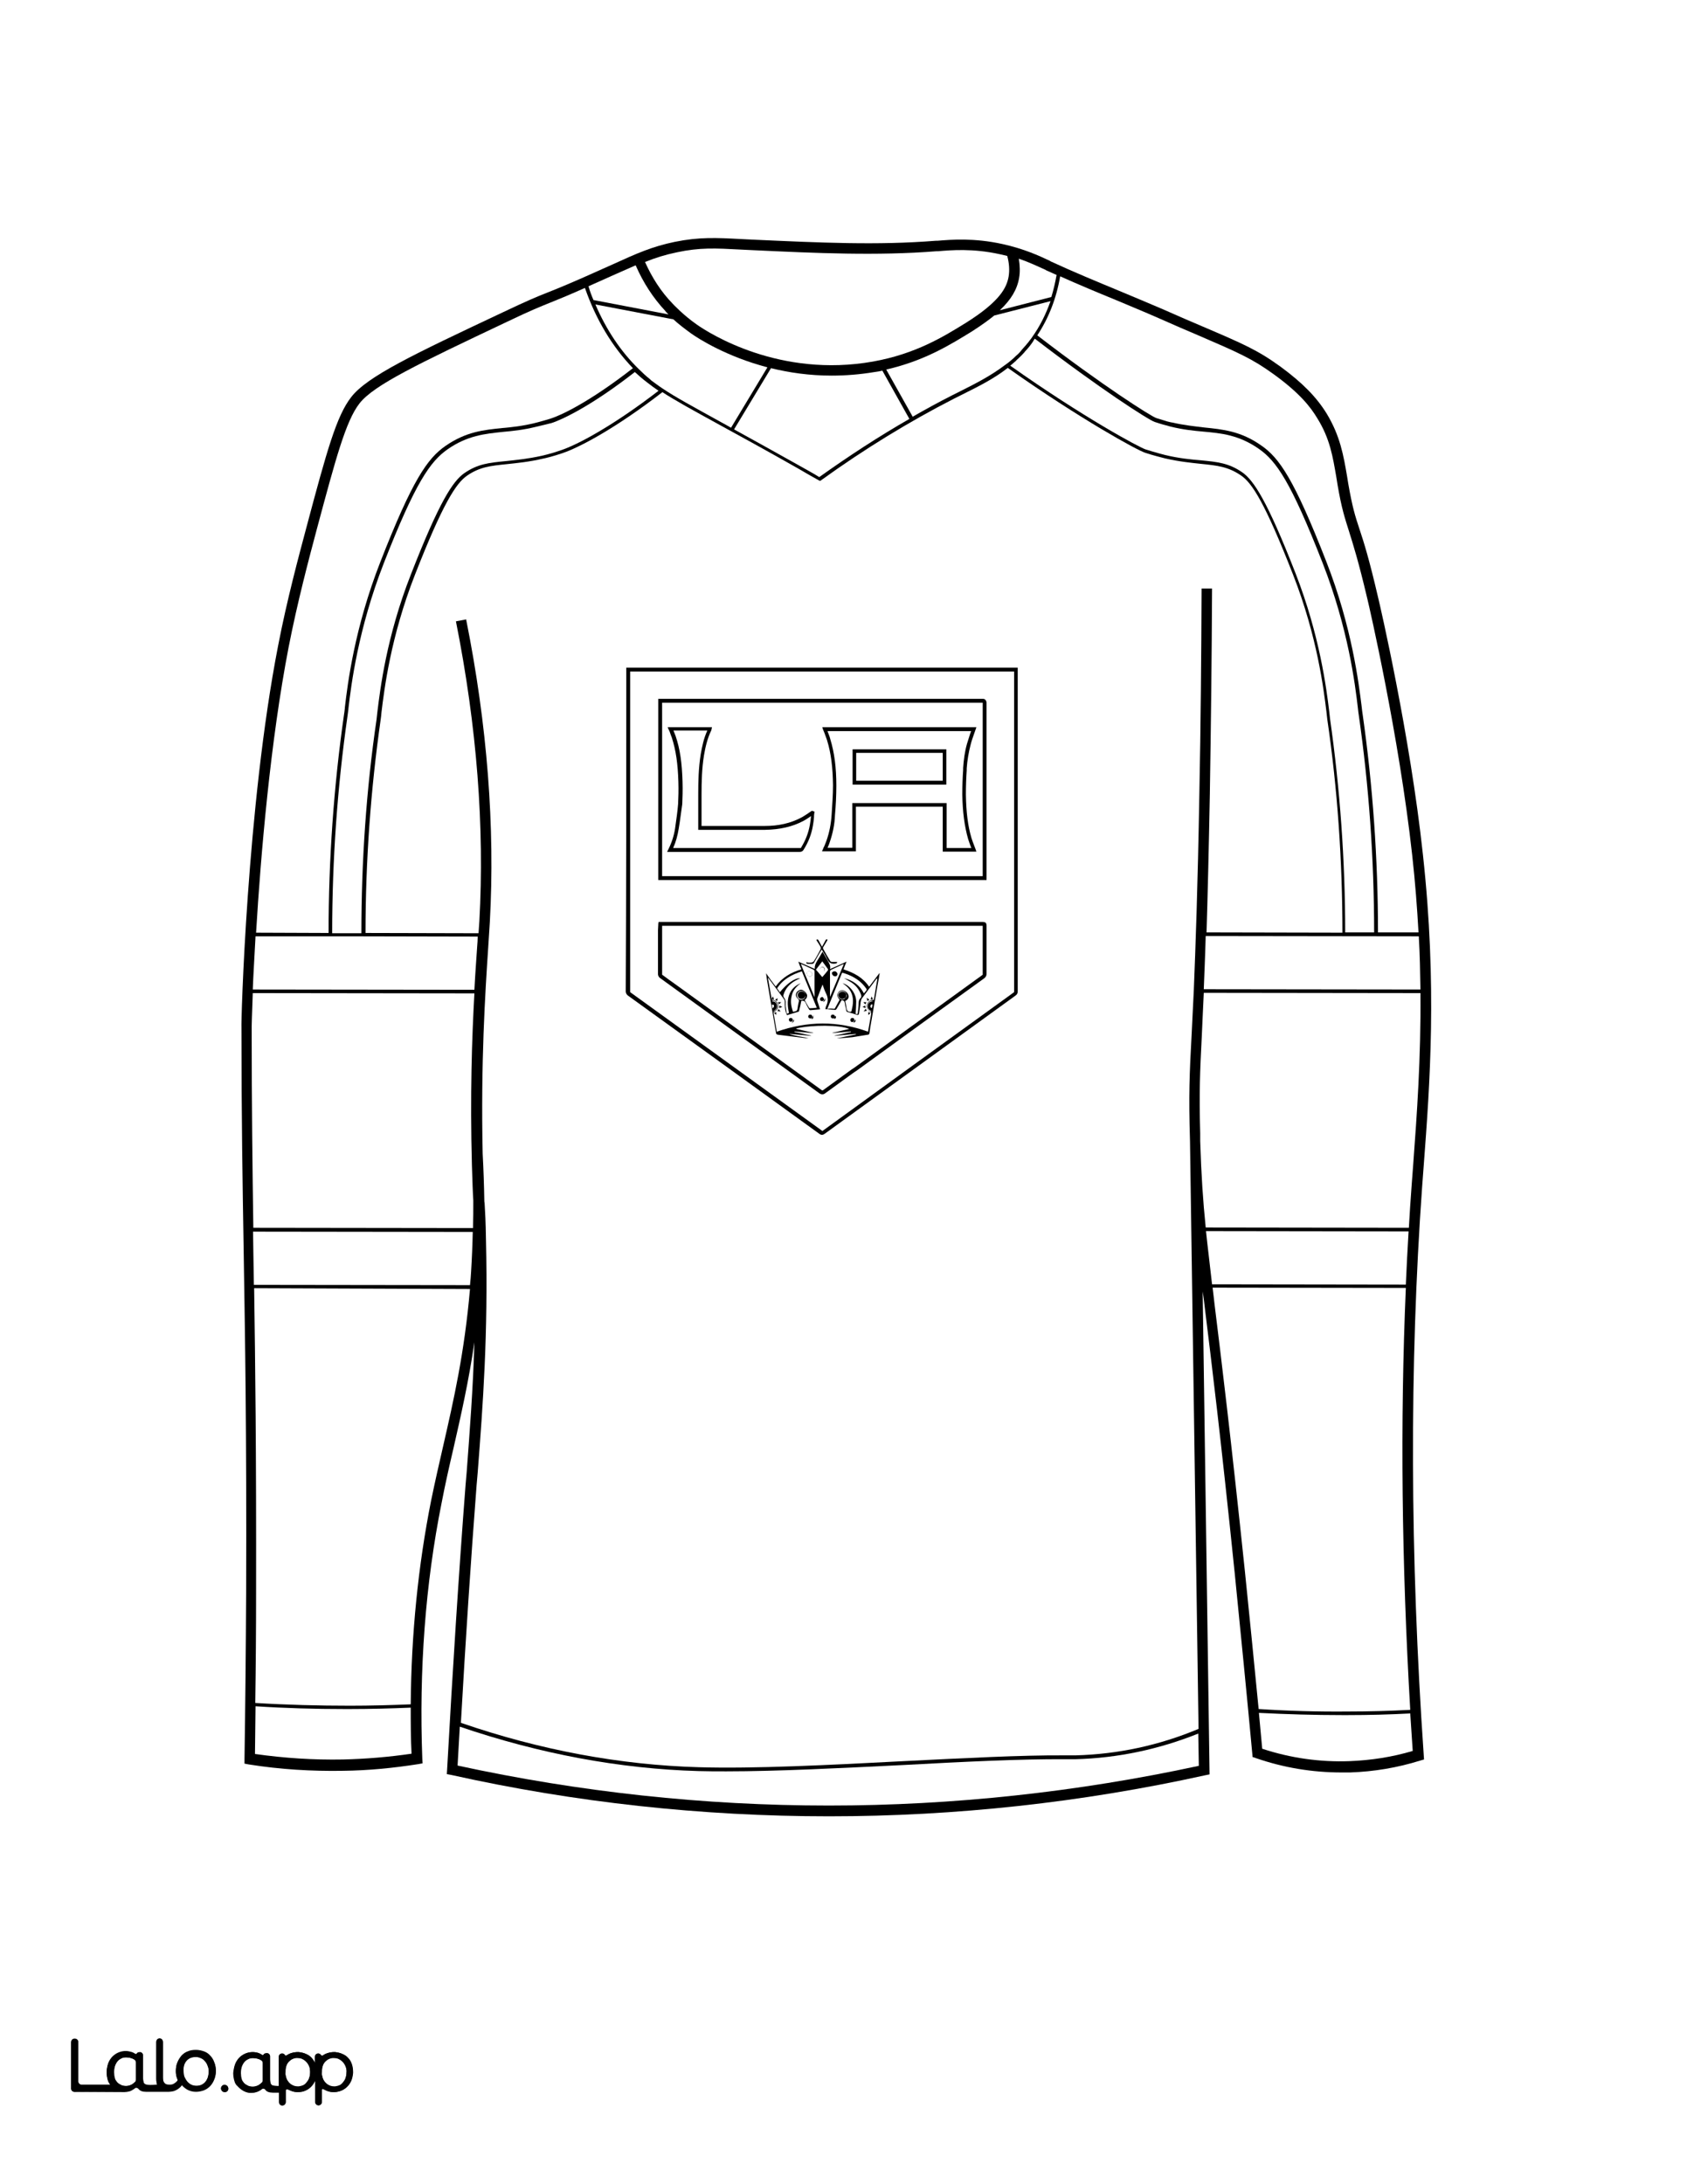
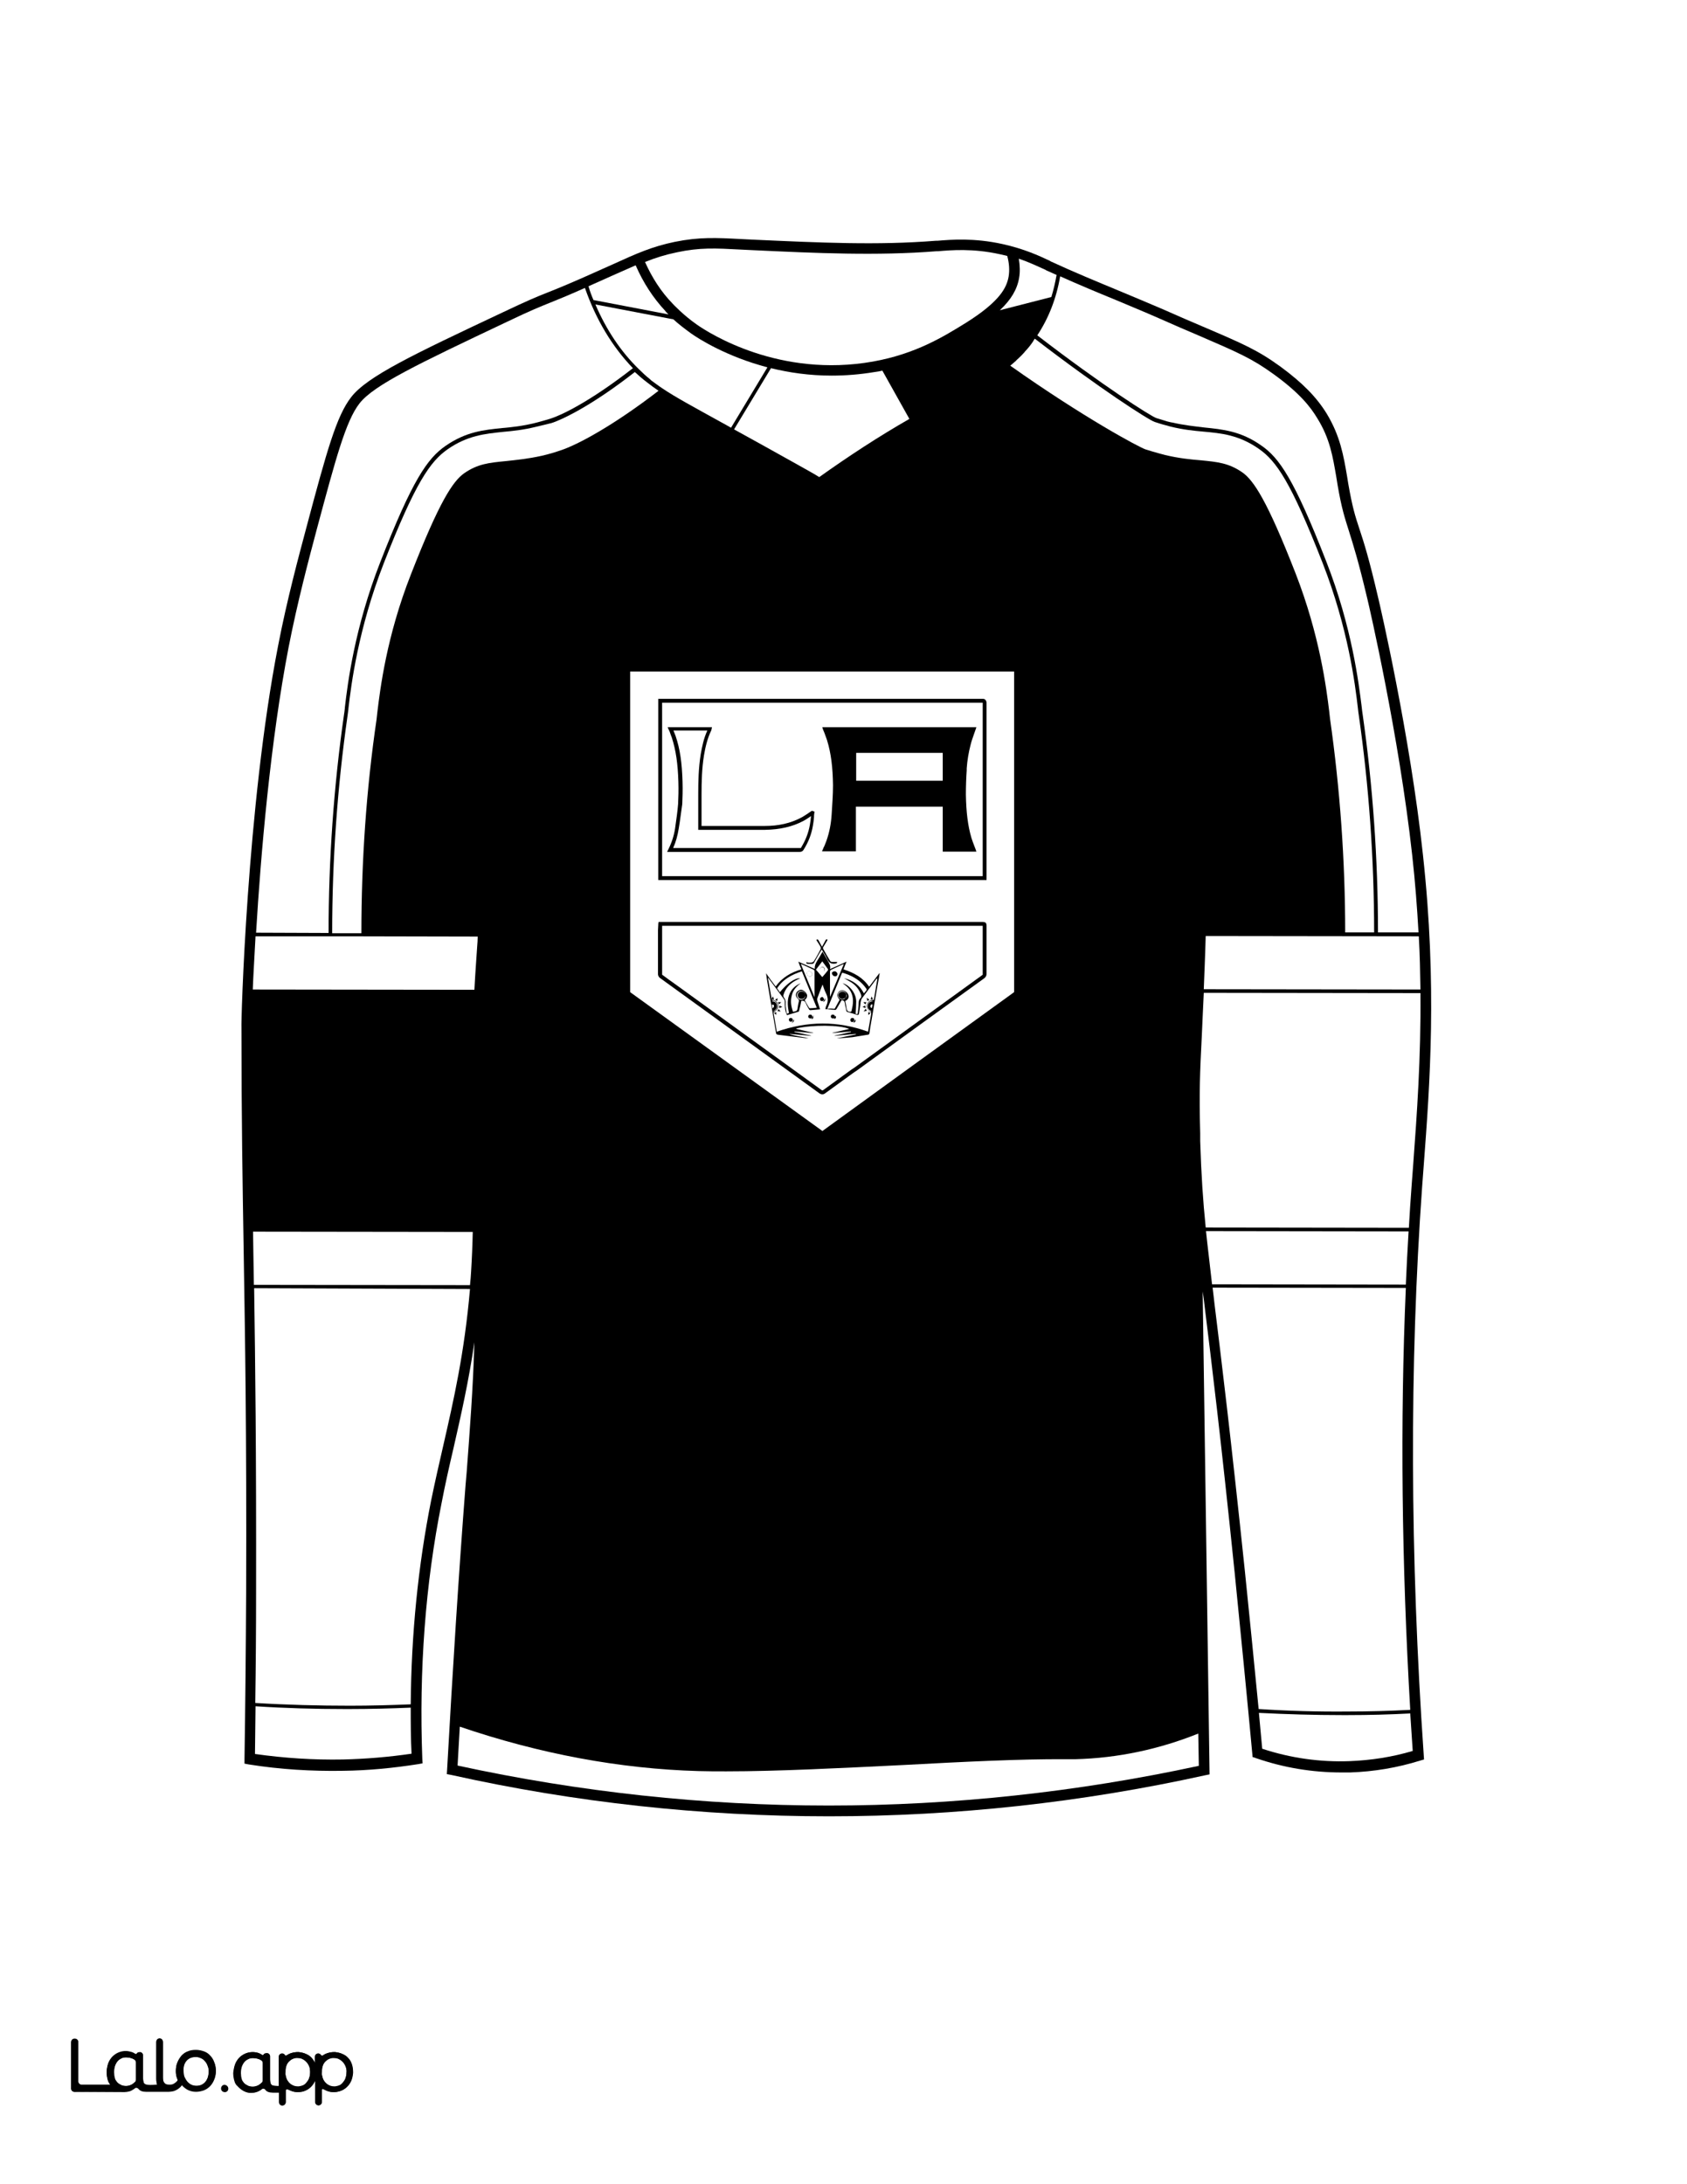
<svg xmlns="http://www.w3.org/2000/svg" version="1.1" id="Layer_1" data-name="Layer 1" x="0px" y="0px" viewBox="0 0 612 792" style="enable-background:new 0 0 612 792;" xml:space="preserve">
  <rect x="0" y="0" width="612" height="792" fill="#808080" stroke="none" />
  <style type="text/css">
	.st0{fill:#FFFFFF;}
	.st1{fill:#010101;}
	.st2{fill:none;}
</style>
  <g id="Black">
    <rect x="25.8" y="30.4" width="566.9" height="744.1" />
  </g>
  <g id="Color">
    <path class="st0" d="M170.9,461.1c0.3-4.8,0.5-9.6,0.6-14.4l-79.7-0.1c0,2.3,0.1,4.6,0.1,6.9c0.1,4.1,0.1,8.2,0.2,12.4l78.4,0.1   C170.7,464.3,170.8,462.7,170.9,461.1z" />
    <path class="st0" d="M194.3,154.8c-4.5,1.1-8.4,1.5-11.8,1.8c-6.6,0.7-12.9,1.3-20.1,6.3c-6.3,4.4-11.7,12-23.2,41.4   c-9.3,23.9-11.8,44-12.8,52.6v0.2c-0.1,0.9-0.2,1.7-0.3,2.3c-3.7,25.8-5.6,52.3-5.6,79h5.2h5.4c0-26.2,1.8-52.3,5.5-77.5   c0.1-0.7,0.2-1.6,0.3-2.7c1-8.2,3.3-27.4,12.2-50c10.3-26.4,15.2-33.7,19.3-36.6c4.9-3.4,9-3.8,15.1-4.4c3.7-0.4,7.9-0.8,12.9-1.9   c0,0,3.3-0.7,7-2c6.1-2,19-8.9,35.5-21.6c-1.5-1-2.8-2-4.1-3c-1.6-1.2-3.1-2.5-4.5-3.8c-13.8,10.8-24.6,16.6-30.2,18.5   C197.2,154.1,194.3,154.8,194.3,154.8z" />
    <rect x="310.6" y="273" class="st0" width="31.4" height="10.1" />
    <path class="st0" d="M301.7,136.2c-8.1,0-15.5-1.1-22-2.7l-13.4,22.2c6.4,3.5,14.1,7.8,23.6,13.1c3,1.7,5.6,3.1,7.3,4.2   c10.8-7.7,21.7-14.8,32.7-21.1l-9.8-17.5c-0.9,0.2-1.8,0.4-2.8,0.5C311.9,135.8,306.7,136.2,301.7,136.2z" />
    <path class="st0" d="M514.7,339.5l-77.3-0.1c-0.2,7.5-0.5,13.8-0.7,19.3l78.6,0.1C515.2,352.6,515.1,346.2,514.7,339.5z" />
    <path class="st0" d="M356.5,317.7v-7.8c0-18.3,0-36.7,0-55v-0.1h-0.1c-36.3,0-72.6,0-108.9,0h-7.3v62.9H356.5z M300,268.3   c-0.3-0.8-0.6-1.6-0.9-2.5c-0.2-0.4-0.3-0.8-0.5-1.2l-0.3-0.9h55.9l-0.3,0.9c-0.2,0.6-0.4,1.1-0.6,1.7c-0.4,1.2-0.9,2.5-1.2,3.8   c-0.7,2.7-1.2,5.6-1.4,8.5v0.7c-0.2,2.9-0.3,5.9-0.3,8.8c0.1,6.3,0.7,11.3,2,15.7c0.3,0.9,0.6,1.8,1,2.8c0.2,0.4,0.3,0.9,0.5,1.3   l0.3,0.9H342v-16.3h-31.5v16.2h-12.3l0.4-0.9c0.1-0.3,0.2-0.6,0.4-0.9c0.3-0.6,0.5-1.3,0.8-2c1.1-3.1,1.7-6.3,1.9-9.6   c0.2-3.4,0.5-7,0.5-10.6C302.1,278.3,301.5,273.1,300,268.3z M246.1,283.5c-0.2-6.6-0.9-11.5-2.4-16.1c-0.2-0.6-0.5-1.2-0.7-1.9   c-0.1-0.3-0.2-0.6-0.4-0.9l-0.4-0.9h16.1l-0.2,0.8c0,0.1,0,0.3-0.1,0.4c-1.4,2.9-2.1,6-2.6,8.9c-0.8,4.9-0.9,9.8-0.9,14.3   c0,2.6,0,5.2,0,7.8v3.6c2.2,0,4.5,0,6.8,0c5.3,0,10.8,0,16.1,0c5.1,0,9.4-1,13.2-3c0.8-0.4,1.5-0.9,2.3-1.4c0.3-0.2,0.7-0.5,1-0.7   c0.1,0,0.1-0.1,0.2-0.1l0.4-0.3l1,0.3l-0.1,0.6c-0.1,0.5-0.1,0.9-0.1,1.4c-0.1,1-0.2,2.1-0.4,3.1c-0.5,3-1.6,5.9-3.3,8.6   c-0.2,0.4-0.6,0.9-1.5,0.9l0,0c-13.2,0-26.5,0-39.7,0H242l0.5-1c1.2-2.4,2-4.9,2.4-7.5c0.5-3.5,0.9-6.3,1.1-8.9   C246.1,289.2,246.2,286.7,246.1,283.5z" />
-     <path class="st0" d="M301,305.4c-0.2,0.7-0.5,1.4-0.8,2l0,0h9v-16.2h34.2v16.3h9c-0.1-0.1-0.1-0.3-0.2-0.4c-0.3-0.9-0.7-1.9-1-2.9   c-1.3-4.6-2-9.7-2.1-16.1c0-3,0.1-6,0.3-8.9v-0.7c0.2-3,0.6-6,1.4-8.8c0.4-1.3,0.8-2.6,1.2-3.8c0.1-0.3,0.2-0.5,0.3-0.8h-52.1   c0,0.1,0.1,0.2,0.1,0.3c0.3,0.8,0.7,1.7,0.9,2.6c1.5,4.9,2.2,10.3,2.2,16.9c0,3.6-0.2,7.3-0.5,10.7   C302.8,298.9,302.1,302.2,301,305.4z M309.3,271.7h34v12.8h-34V271.7z" />
    <path class="st0" d="M246.2,300.6c-0.4,2.4-1,4.7-2,6.9h6.3c2.2,0,4.4,0,6.6,0c11.1,0,22.1,0,33.2,0c0.2,0,0.3,0,0.4-0.3   c1.6-2.6,2.6-5.3,3.1-8.1c0.2-1,0.3-2,0.4-3c0-0.1,0-0.1,0-0.2c-0.1,0.1-0.3,0.2-0.4,0.3c-0.8,0.5-1.6,1.1-2.4,1.5   c-4,2.1-8.5,3.1-13.8,3.2c-5.4,0-10.9,0-16.2,0c-2.3,0-4.5,0-6.8,0h-1.3v-5c0-2.6,0-5.2,0-7.8c0-4.6,0.1-9.6,0.9-14.6   c0.5-2.8,1.1-5.8,2.4-8.6h-12.3c0.3,0.6,0.5,1.3,0.8,2c1.6,4.7,2.3,9.7,2.5,16.5c0.1,3.3,0,5.8-0.1,8.2   C247.1,294.2,246.8,297.1,246.2,300.6z" />
    <path class="st0" d="M92.2,467.1c0.4,27.8,0.8,59.1,0.7,110.6c0,13.2-0.1,26.6-0.3,39.8c11.4,0.7,22.9,1,34.4,1   c7.3,0,14.7-0.2,22-0.5c0.2-25.5,2.7-50.3,7.4-73.9c1.4-6.8,2.9-13.4,4.4-19.9c3.8-16.6,7.7-33.7,9.7-56.8L92.2,467.1z" />
    <path class="st0" d="M373.7,125.3c-0.1,0.2-0.3,0.3-0.4,0.5c-0.5,0.6-1,1.2-1.5,1.7c-0.1,0.1-0.2,0.3-0.3,0.4   c-0.1,0.1-0.2,0.2-0.3,0.3c-0.6,0.7-1.3,1.3-1.9,1.9c-0.2,0.2-0.5,0.4-0.7,0.7c-0.5,0.4-1,0.9-1.5,1.3c-0.2,0.2-0.4,0.3-0.6,0.5   c26.3,18.6,46.9,29.7,49.2,30.4c3.5,1.1,7,2,7,2c5.1,1.2,9.2,1.6,12.9,1.9c6.1,0.6,10.2,1,15.1,4.4c4.1,2.9,9,10.2,19.3,36.6   c8.8,22.6,11.2,41.8,12.2,50c0.1,1.1,0.2,2,0.3,2.7c3.6,25.3,5.5,51.3,5.5,77.5h10.5c0-26.7-1.9-53.3-5.6-79   c-0.1-0.6-0.2-1.4-0.3-2.4c-1-8.6-3.5-28.8-12.8-52.6c-11.5-29.4-16.8-37-23.2-41.4c-7.2-5-13.5-5.6-20.1-6.2   c-3.4-0.3-7.3-0.7-11.8-1.8c0,0-0.7-0.2-1.8-0.5c0,0-2-0.5-4-1.2c-2.2-0.7-20.1-12.2-43.5-30.2c-0.1,0.1-0.1,0.2-0.2,0.3   c-0.1,0.1-0.1,0.2-0.2,0.3C374.7,124,374.2,124.6,373.7,125.3z" />
-     <path class="st0" d="M171.6,445.3c0.1-3.3,0.1-6.7,0.1-10c-0.2-3.1-0.3-6.5-0.5-12.7c-0.7-25.5,0-46.3,0.9-62.4l-80.4-0.1   c-0.3,7.5-0.4,12-0.4,12.2c0,29.9,0.3,51.4,0.6,72.9L171.6,445.3z" />
    <path class="st0" d="M42.5,755c0.4,0.5,0.9,0.7,1.4,1c0.6,0.3,1.3,0.4,1.9,0.4c0.7,0,1.3-0.2,2-0.5c0.5-0.3,0.9-0.6,1.3-1   c0.2-0.2,0.3-0.5,0.3-0.8l0,0v-6.3c0-0.4-0.2-0.8-0.6-1c-0.4-0.2-0.7-0.4-1.1-0.5c-0.6-0.2-1.3-0.3-1.9-0.3c-0.6,0-1.3,0.1-1.8,0.4   c-0.6,0.3-1,0.6-1.4,1.1s-0.7,1.1-0.9,1.7c-0.2,0.7-0.3,1.4-0.3,2.2c0,0.7,0.1,1.5,0.3,2.2C41.8,754.1,42.1,754.5,42.5,755z" />
    <path class="st0" d="M149,619.2c-7.3,0.3-14.7,0.5-22,0.5c-0.7,0-1.4,0-2,0c-10.8,0-21.6-0.3-32.3-1c-0.1,5.8-0.1,11.5-0.2,17.3   c10.6,1.5,21.3,2.2,31.9,2c8.3-0.2,16.7-0.9,24.9-2.1C149,630.3,149,624.7,149,619.2z" />
-     <path class="st0" d="M321.5,134l9.6,17.1c4.7-2.7,9.5-5.3,14.2-7.7c1-0.5,2-1,3-1.5c5.8-2.9,11.2-5.7,16.1-9.4l0.7-0.5   c1-0.7,1.9-1.5,2.8-2.3l0.1-0.1c0.4-0.4,0.8-0.8,1.2-1.1c0.1-0.1,0.1-0.1,0.2-0.2c0.4-0.4,0.7-0.7,1-1.1c0.1-0.2,0.3-0.3,0.4-0.5   c0.3-0.3,0.5-0.6,0.8-0.9c0.4-0.4,0.7-0.8,1.1-1.3c0.1-0.1,0.1-0.1,0.2-0.2c0.4-0.5,0.8-1.1,1.3-1.7c0.1-0.1,0.1-0.2,0.2-0.3   c2.8-3.9,5-8.3,6.7-13.1l-20.4,5.2c-2.2,1.8-4.9,3.7-8,5.7C344.9,124.9,335.5,130.8,321.5,134z" />
    <path class="st0" d="M91.7,358.8l80.4,0.1c0.3-5.8,0.7-11,1-15.6c0.1-1.3,0.2-2.5,0.2-3.7l-47.6-0.1h-6.5l0,0H92.7   C92.3,347,91.9,353.6,91.7,358.8z" />
    <path class="st0" d="M231.8,133.9c1.3,1.3,2.6,2.5,4,3.6c0.1,0.1,0.1,0.1,0.2,0.2c0.1,0.1,0.1,0.1,0.2,0.2c1.4,1,2.8,2.1,4.2,3   c4.6,3.1,10.9,6.5,21.4,12.3c1.1,0.6,2.2,1.2,3.4,1.9l13.2-21.9c-14.8-3.9-24.9-10.3-27.7-12.3c-2.5-1.8-4.8-3.6-6.4-5.1l-28.3-5.4   C219.9,119.5,225.2,127.5,231.8,133.9z" />
    <path class="st0" d="M0,792h612V0H0V792z M106.2,761.5L106.2,761.5L106.2,761.5z M119.4,761.5L119.4,761.5L119.4,761.5z    M100.9,234.1c3.2-16.6,7.5-32.5,10.3-43c7.4-27.8,10.9-40.3,16.2-47.1c5.8-7.5,22.2-15.3,54.9-30.7c9.3-4.4,12.2-5.6,16-7.1   s8.6-3.4,22.1-9.5l1.8-0.8c9-4.1,14.4-6.5,22.6-8.2c8.9-1.8,15-1.5,24.3-1c1.3,0.1,2.7,0.1,4.1,0.2c24.2,1.1,45.1,2.1,66.3,0.4h0.6   c4.9-0.4,13.2-1.1,23.6,1.2c7.7,1.7,13.2,4.2,17.2,6.1l0.3,0.2c8.2,3.8,16.7,7.3,24.9,10.7c5.2,2.2,10.6,4.4,15.9,6.7   c5.6,2.5,10.3,4.5,14.3,6.2c14.5,6.2,19.9,8.5,28.3,14.6c8,5.9,13,11,16.7,17c4.9,8.1,6.1,15.2,7.4,22.8c0.1,0.8,0.3,1.7,0.4,2.5   c1.5,8.6,2.5,11.8,4.1,16.6s3.5,10.8,6.8,25c0.5,2,11.5,49.3,16.2,93c5.2,47.4,2.5,83.5,0.3,112.6c-0.2,2.7-0.4,5.4-0.6,8   c-4.6,64.3-4.4,133.6,0.6,206l0.1,1.5l-1.4,0.4c-8.3,2.6-16.8,4-25.4,4.3c-1,0-2.1,0-3.1,0c-10.6,0-21-1.7-31.1-5.2l-1.2-0.4   l-0.1-1.2c-2-21.6-4.2-43.7-6.4-65.7c-5-48.7-8.4-76.4-10.9-96.6c-0.2-1.8-0.4-3.6-0.7-5.3l2.5,175.1l-1.5,0.3   c-44.8,9.9-90.7,14.9-136.5,14.9c0,0,0,0-0.1,0c-46,0-92.1-5-137-15l-1.6-0.3l0.1-1.6c2-36,4.2-70.8,6.7-103.3l0.4-4.6   c1.1-14.8,2.3-29.9,2.8-47.1c-2.1,14.4-4.9,26.6-7.6,38.5c-1.5,6.4-3,13-4.3,19.8c-5.9,29.4-8.2,60.6-7,92.7l0.1,1.7l-1.7,0.3   c-8.9,1.4-18.1,2.3-27.1,2.4c-11.4,0.2-22.9-0.5-34.2-2.3l-1.6-0.3v-1.7c0.3-19.8,0.5-40,0.6-60c0.2-60-0.4-92.6-0.9-124.2   c-0.4-24.4-0.8-47.4-0.8-81.1C87.4,371.5,89.5,292.5,100.9,234.1z M85.2,748.7c0.3-0.9,0.8-1.7,1.4-2.4c1.3-1.4,3.1-2.2,5-2.2   c0.8,0,1.6,0.2,2.3,0.4c0.4,0.2,0.8,0.3,1.1,0.6c0.2,0.1,0.5,0.1,0.6-0.1l0,0c0.3-0.6,1.3-0.5,1.4-0.5l0,0c0.5,0.1,0.9,0.6,0.9,1.1   v7.9c0,0.7,0,1.8,0.4,2.3c0.1,0.1,0.1,0.1,0.2,0.2c0.4,0.4,1.6,0.4,2.6,0.4v-10.6c0-0.7,0.6-1.2,1.2-1.2l0,0c0.4,0,0.8,0.2,1,0.6   c0.1,0.2,0.4,0.3,0.6,0.1c0.5-0.3,1-0.6,1.6-0.8c0.4-0.1,0.7-0.2,1.1-0.3c0,0,0,0,0.1,0c0.5-0.1,1.1-0.1,1.6-0.1   c0.9,0.1,1.8,0.3,2.7,0.7c0.8,0.4,1.5,0.9,2.1,1.5c0.4,0.5,0.8,1.1,1.1,1.7v-2.2c0-0.7,0.6-1.2,1.2-1.2l0,0c0.4,0,0.8,0.2,1,0.6   c0.2,0.2,0.5,0.3,0.7,0.1c0.5-0.3,1-0.6,1.6-0.8c0.4-0.1,0.7-0.2,1.1-0.3c0,0,0,0,0.1,0c0.5-0.1,1.1-0.1,1.6-0.1   c0.9,0.1,1.8,0.3,2.7,0.7c0.8,0.4,1.5,0.9,2.1,1.5c0.6,0.7,1.1,1.5,1.3,2.3c0.3,0.9,0.4,1.9,0.4,3c-0.1,1.1-0.3,2.1-0.7,3   c-0.7,1.7-2.1,3-3.9,3.6c-0.9,0.3-1.8,0.4-2.8,0.4c-0.9,0-1.8-0.3-2.6-0.7l-0.8-0.4c-0.2-0.1-0.5,0.1-0.5,0.3v4.4   c0,0.7-0.6,1.2-1.2,1.2l0,0c-0.7,0-1.2-0.6-1.2-1.2v-7.6c0-0.1-0.1-0.1-0.1,0c-0.4,0.8-1.6,2.8-3.8,3.6c-1.2,0.4-2.3,0.4-2.8,0.4   c-0.9,0-1.8-0.3-2.6-0.7l-0.7-0.3c-0.3-0.1-0.7,0.1-0.7,0.4v4.3c0,0.7-0.6,1.2-1.2,1.2l0,0c-0.7,0-1.2-0.6-1.2-1.2v-3.5H99   c-1.3,0-2.3-0.3-2.8-1.1c-0.2-0.3-0.8-0.5-1.2-0.2c-0.2,0.1-0.3,0.2-0.4,0.3s-0.3,0.2-0.5,0.3c-0.4,0.2-0.9,0.4-1.4,0.6   c-0.5,0.1-1,0.2-1.5,0.2c-0.3,0-0.5,0-0.6,0c-2.4-0.2-4-2-4.4-2.4c-0.1-0.1-0.1-0.2-0.2-0.2l0,0c-0.1-0.1-0.2-0.2-0.3-0.3   c0-0.1-0.1-0.1-0.1-0.2c0,0,0-0.1-0.1-0.1c-0.2-0.3-0.3-0.6-0.4-0.9c-0.3-0.9-0.5-2-0.5-3.1C84.7,750.7,84.9,749.6,85.2,748.7z    M81.7,756c0.5,0.1,1,0.5,1.1,1.1c0.2,0.9-0.6,1.7-1.5,1.5c-0.6-0.1-1-0.5-1.1-1.1C80.1,756.6,80.8,755.8,81.7,756z M25.8,740.4   c0-0.7,0.6-1.2,1.2-1.2h0.2c0.7,0,1.2,0.6,1.2,1.2v14.3c0,0.7,0.6,1.2,1.2,1.2h10.5c-0.4-0.4-0.7-0.9-0.9-1.5   c-0.3-0.9-0.5-2-0.5-3.1c0-1,0.2-2,0.5-3c0.3-0.9,0.8-1.7,1.4-2.4c1.3-1.4,3.1-2.2,5-2.2c0.8,0,1.6,0.2,2.3,0.4   c0.4,0.2,0.8,0.3,1.1,0.6c0.2,0.1,0.5,0.1,0.6-0.1l0,0c0.3-0.6,1.3-0.5,1.4-0.5c0.5,0.1,0.9,0.6,0.9,1.1v7.9c0,0.7,0,1.8,0.4,2.3   c0.1,0.1,0.1,0.1,0.2,0.2c0.7,0.6,3.3,0.4,4.2,0.3c0.1,0,0.2,0,0.4,0c0-0.1,0-0.1-0.1-0.1c-0.2-0.6-0.3-1.3-0.3-2.2v-13.3   c0-0.7,0.6-1.2,1.2-1.2l0,0c0.7,0,1.2,0.6,1.2,1.2v13c0,1,0.2,1.6,0.6,2c0.4,0.5,1,0.6,1.8,0.6c0.3,0,0.7,0,1-0.1   c0.9-0.3,1.8-1.1,2-1.6c0,0-0.2-0.5-0.3-0.8c-0.3-0.9-0.4-1.5-0.4-2.6c0-1.2,0.2-2.2,0.6-3.1c0.4-0.9,0.9-1.7,1.5-2.4   c0.7-0.7,1.4-1.2,2.3-1.5c0.9-0.4,1.9-0.5,2.9-0.5s1.9,0.2,2.8,0.5s1.7,0.8,2.3,1.5c0.7,0.7,1.2,1.5,1.5,2.4c0.4,0.9,0.6,2,0.6,3.1   s-0.2,2.2-0.6,3.1c-0.7,1.8-2,3.2-3.8,3.9c-0.9,0.4-1.9,0.5-2.8,0.5c-1,0-1.9-0.2-2.8-0.6c-0.7-0.3-1.9-1.2-2.3-1.8   c-0.6,1-2.2,2-3.2,2.2c-0.5,0.1-1.1,0.2-1.6,0.2H53c-1.3,0-2.3-0.3-2.8-1.1c-0.2-0.3-0.8-0.5-1.2-0.2c-0.2,0.1-0.3,0.2-0.4,0.3   c-0.1,0.1-0.3,0.2-0.5,0.3c-0.4,0.2-0.9,0.4-1.4,0.6c-0.5,0.1-1,0.2-1.5,0.2L27,758.5c-0.7,0-1.2-0.6-1.2-1.2V740.4z" />
    <path class="st0" d="M117.8,754.8c0.4,0.5,0.8,0.9,1.4,1.2c0.5,0.3,1.2,0.5,1.8,0.5c0.6,0.1,1.3-0.1,1.9-0.3s1-0.5,1.4-1   s0.8-1,1-1.6c0.3-0.7,0.4-1.4,0.4-2.1c0.1-0.7,0-1.3-0.2-2c-0.2-0.6-0.5-1.2-0.9-1.7s-0.8-0.9-1.4-1.2c-0.2-0.1-0.4-0.2-0.6-0.3   c-0.4-0.1-0.7-0.2-1.1-0.2c-0.8,0-1.5,0.1-2.1,0.3c-0.5,0.2-0.9,0.5-1.3,0.9c-0.8,0.9-1.3,2.1-1.4,3.6c0,0.7,0,1.4,0.2,2   C117.1,753.7,117.4,754.3,117.8,754.8z" />
    <path class="st0" d="M488.9,620.6c7.5,0,15.2-0.2,22.7-0.6c-3.1-53-3.7-104.3-1.6-153l-70.1-0.1c0.2,1.9,0.5,3.9,0.7,6   c2.5,20.2,5.9,48,11,96.7c1.7,16.7,3.4,33.5,5,50.1C467.3,620.4,478.1,620.7,488.9,620.6z" />
    <path class="st0" d="M119.2,338.3c0-26.7,1.9-53.4,5.6-79.2c0.1-0.6,0.2-1.3,0.3-2.3v-0.2c1-8.6,3.5-28.9,12.9-52.9   c11.6-29.7,17.1-37.5,23.6-42c7.5-5.2,13.9-5.8,20.7-6.5c3.4-0.3,7.2-0.7,11.7-1.8c0,0,2.8-0.7,5.7-1.6c5.5-1.8,16.2-7.6,29.9-18.3   c-7.5-7.8-13.4-17.6-17.4-29.1c-6.5,2.9-9.8,4.2-12.5,5.3c-3.7,1.5-6.6,2.6-15.8,7c-32.1,15.2-48.3,22.9-53.5,29.6   c-5,6.4-8.7,20.4-15.5,45.7c-2.8,10.5-7,26.3-10.2,42.7c-6.6,34.1-10.1,75.1-11.8,103.5L119.2,338.3z" />
    <path class="st0" d="M290.3,354.7c-0.5,0.3-1.1,0.5-1.6,0.8c-2.2,1.2-3.8,2.9-4.5,5.3c-0.1,0.2,0,0.6,0.1,0.8   c0.6,0.7,0.8,1.4,0.7,2.2c0,0.3,0,0.7,0,1c0.1,0.9,0.3,1.8,0.4,2.8c0.4-0.1,0.6-0.2,0.8-0.3c-0.4-2.1-0.7-4.2,0-6.3   c0.7-2.2,2.2-3.6,4.3-4.5c-1.6,1.2-2.9,2.6-3.3,4.6c-0.5,2-0.2,3.9,0.5,5.8c0.3-0.1,0.5-0.1,0.8-0.2c0.5-0.1,0.7-0.3,0.8-0.9   c0.1-0.9,0.3-1.8,0.5-2.7c0.1-0.4,0-0.6-0.3-0.9c-0.6-0.5-0.9-1.1-0.7-1.9c0.2-0.7,0.8-1.2,1.6-1.4c0.9-0.2,2.4,1.2,2.4,2.1   c0,0.7-0.3,1.2-0.9,1.6c0.5,0.9,1,1.9,1.6,2.8c0.1,0.1,0.2,0.2,0.3,0.2c0.8,0,1.6-0.1,2.5-0.2c-1.8-4.4-3.6-8.8-5.4-13.2   c-3.7,1.2-6.9,2.9-9,6.2c0.4,0.5,0.7,0.9,1,1.4C285.4,356.7,288.3,354.6,290.3,354.7z" />
    <path class="st0" d="M390.1,637.9c-1.9,0-3.2,0-4,0c-15.5-0.1-36.3,0.9-58.3,2.1c-22.5,1.1-45.6,2.3-64.3,2.3   c-3.5,0-6.9,0-10.1-0.1c-28.4-0.8-57.5-6.2-86.6-16.1c-0.3,4.7-0.5,9.3-0.8,14.1c44.2,9.6,89.4,14.5,134.6,14.5c0,0,0,0,0.1,0   c45,0,90.2-4.9,134.2-14.4l-0.2-11.7C420.5,634.3,405.5,637.5,390.1,637.9z" />
    <path class="st0" d="M293.5,352.2c-0.7,0-0.8,0.1-0.8,0.8c0,0.6,0.5,1.2,1.1,1.1c0.5,0,0.9-0.4,0.9-0.9S294.1,352.2,293.5,352.2z" />
    <path class="st0" d="M88.5,755.3c0.4,0.5,0.9,0.7,1.4,1c0.6,0.3,1.3,0.4,1.9,0.4c0.7,0,1.3-0.2,2-0.5c0.5-0.3,0.9-0.6,1.3-1   c0.2-0.2,0.3-0.5,0.3-0.8v-6.3c0-0.4-0.2-0.8-0.6-1s-0.7-0.4-1.1-0.5c-0.6-0.2-1.3-0.3-1.9-0.3s-1.3,0.1-1.8,0.4   c-0.6,0.3-1,0.6-1.4,1.1s-0.7,1.1-0.9,1.7c-0.2,0.7-0.3,1.4-0.3,2.2c0,0.7,0.1,1.5,0.3,2.2C87.8,754.4,88.1,754.8,88.5,755.3z" />
    <path class="st0" d="M488.9,621.9c-0.7,0-1.3,0-2,0c-10,0-20.2-0.3-30.2-0.8c0.4,4.4,0.8,8.7,1.2,13c10.3,3.4,21,4.9,31.7,4.5   c7.8-0.3,15.5-1.5,22.9-3.7c-0.3-4.6-0.6-9.1-0.9-13.6C504.1,621.7,496.5,621.9,488.9,621.9z" />
    <path class="st0" d="M244.1,110.2c0,0,3.8,4.1,8.7,7.5c4.7,3.3,30.1,19.4,63.9,13.4c15.6-2.8,25.7-9.1,33.8-14.1   c12.4-7.8,14.7-12.8,15.4-16.7c0.4-2.4,0.2-4.9-0.5-7.5c-0.8-0.2-1.7-0.4-2.6-0.6c-9.9-2.2-17.8-1.5-22.5-1.1h-0.6   c-21.5,1.7-43.5,0.7-66.8-0.4c-1.5-0.1-2.8-0.1-4.1-0.2c-9.3-0.5-14.9-0.8-23.3,1c-4.3,0.9-7.8,2-11.5,3.5   C236.5,100.6,239.8,105.8,244.1,110.2z" />
    <path class="st0" d="M215.3,108.8l27.2,5.2c-0.7-0.7-1.1-1.1-1.1-1.2c-4.5-4.8-8.1-10.4-10.8-16.6c-2.1,0.9-4.3,1.9-6.8,3L222,100   c-3.3,1.5-6.1,2.7-8.5,3.8C214,105.6,214.6,107.2,215.3,108.8z" />
    <path class="st0" d="M369.7,100.8c-0.7,4.1-2.9,7.9-7,11.7l18.7-4.8c0.8-2.6,1.4-5.2,1.9-8c-1.3-0.6-2.5-1.1-3.8-1.7l-0.3-0.2   c-2.7-1.2-5.8-2.7-9.6-4C370,96.3,370.1,98.6,369.7,100.8z" />
    <path class="st0" d="M299.1,351.8c0-0.7-0.3-1.1-0.8-1.1s-0.9,0.4-1,0.9c0,0.5,0.4,0.9,1,0.9C298.9,352.4,299,352.1,299.1,351.8z" />
    <path class="st0" d="M376.3,121.6c23.5,18.1,41.3,29.4,43.2,30c2,0.6,3.9,1.2,3.9,1.2c1.1,0.3,1.7,0.4,1.8,0.4   c4.4,1,8.3,1.4,11.6,1.8c6.8,0.7,13.3,1.3,20.7,6.5c6.6,4.5,12,12.3,23.6,42c9.4,24,11.8,44.2,12.9,52.9c0.1,1,0.2,1.8,0.3,2.4   c3.7,25.9,5.6,52.6,5.6,79.3h14.7c-0.5-8.9-1.2-18.3-2.3-28.1c-4.8-43.5-15.7-90.6-16.2-92.6c-3.3-14-5.2-19.9-6.7-24.7   s-2.7-8.2-4.2-17.1c-0.1-0.9-0.3-1.7-0.4-2.5c-1.3-7.5-2.3-14-6.9-21.4c-2.4-4-6.2-9-15.7-15.9c-8-5.8-12.9-7.9-27.5-14.2   c-4-1.7-8.7-3.7-14.3-6.2c-5.2-2.3-10.6-4.5-15.8-6.7c-6.6-2.7-13.3-5.5-20-8.5C383.2,108.3,380.4,115.4,376.3,121.6z" />
    <path class="st0" d="M436.7,360c-0.3,6-0.5,11-0.7,15.3c-0.7,13.6-1,20.9-0.6,35.7l0,0v2.8c0.4,12.4,1,21.5,2,31.3l73.7,0.1   c0.3-5.1,0.6-10.2,1-15.3c0.2-2.6,0.4-5.2,0.6-8c1.3-17.7,2.8-38,2.6-61.8L436.7,360z" />
    <path class="st0" d="M104.6,754.8c0.4,0.5,0.8,0.9,1.4,1.2c0.5,0.3,1.2,0.5,1.8,0.5c0.6,0.1,1.3-0.1,1.9-0.3s1-0.5,1.4-1   s0.8-1,1-1.6c0.3-0.7,0.4-1.4,0.4-2.1c0-0.7-0.1-1.3-0.2-2c-0.2-0.6-0.5-1.2-0.9-1.7s-0.8-0.9-1.4-1.2c-0.2-0.1-0.4-0.2-0.6-0.3   c-0.4-0.1-0.7-0.2-1.1-0.2c-0.8,0-1.5,0.1-2.1,0.3c-0.5,0.2-0.9,0.5-1.3,0.9c-0.8,0.9-1.3,2.1-1.4,3.6c0,0.7,0,1.4,0.2,2   C103.9,753.7,104.2,754.3,104.6,754.8z" />
    <path class="st0" d="M301.1,361.5C301.1,361.5,301.2,361.5,301.1,361.5c1.7-3.9,3.3-7.9,5-11.9c-0.3,0.1-0.4,0.1-0.6,0.2   c-1.3,0.6-2.6,1.2-3.9,1.8c-0.4,0.2-0.5,0.4-0.5,0.8c0,2.9,0,5.9,0,8.8C301.1,361.3,301.1,361.4,301.1,361.5z M302.8,352.2   c0.5,0,1,0.5,1,1s-0.4,0.9-0.9,0.8c-0.6,0-1.1-0.6-1.1-1.2C301.8,352.5,302.3,352.2,302.8,352.2z" />
    <path class="st0" d="M240.3,353.5c1.5,1.1,3.1,2.3,4.7,3.4l8.3,6c14.9,10.8,29.9,21.6,44.8,32.4c0.2,0.1,0.3,0.1,0.3,0.1   s0.1,0,0.2-0.1c3.4-2.5,6.8-4.9,10.2-7.4l1.2-0.8c15.4-11.2,30.9-22.3,46.3-33.5c0.2-0.2,0.3-0.2,0.2-0.5c0-4.6,0-9.2,0-13.8v-3.4   c0-0.1,0-0.1,0-0.2c-0.1,0-0.1,0-0.2,0H240.2v1.7c0,5.3,0,10.7,0,16C240.2,353.4,240.3,353.5,240.3,353.5z M294.5,349   c0.2,0,0.5-0.2,0.7-0.4c0.9-1.4,1.7-2.9,2.5-4.4c0.1-0.2,0.1-0.6,0-0.8c-0.4-0.8-0.9-1.5-1.4-2.3c-0.1-0.1-0.1-0.3-0.1-0.3   c0.1-0.1,0.2-0.2,0.3-0.2c0.1,0,0.3,0.2,0.4,0.3c0.4,0.7,0.8,1.5,1.3,2.4c0.5-0.9,0.9-1.6,1.3-2.4c0.1-0.1,0.2-0.3,0.4-0.3   c0.1,0,0.3,0.1,0.3,0.1c0,0.2-0.1,0.3-0.2,0.5c-0.5,0.8-0.9,1.5-1.4,2.3c-0.1,0.1,0,0.4,0,0.5c0.8,1.5,1.7,3,2.6,4.5   c0.1,0.2,0.4,0.3,0.6,0.3c0.6,0,1.2,0,1.9,0c0,0.5-0.3,0.5-0.7,0.6c-1.4,0.2-2.3-0.3-2.9-1.6c-0.5-1.2-1.3-2.3-2-3.5   c-0.3,0.5-0.5,0.9-0.8,1.3c-0.7,1.2-1.3,2.3-2,3.5c-0.2,0.3-0.4,0.4-0.7,0.4c-0.5,0-1,0-1.5,0c-0.4,0-0.6-0.1-0.6-0.6   C293.3,349.1,293.9,349.1,294.5,349z M281.4,357.7c2.3-3.2,5.5-5.1,9.3-6.2c-0.4-0.9-0.7-1.8-1.1-2.8c2.1,0.9,4,1.8,5.9,2.6   c0.1-0.1,0.1-0.1,0.1-0.1c-0.1-1,0.3-1.9,0.8-2.7c0.7-1.1,1.3-2.2,2-3.4c0.5,0.8,0.9,1.6,1.4,2.4c0.2,0.4,0.4,0.7,0.6,1.1   c0.5,0.8,1,1.7,0.7,2.8c2.1-0.9,4-1.8,6-2.7c-0.4,1-0.8,1.9-1.1,2.8c3.7,1.2,7,2.9,9.3,6.3c1.3-1.7,2.5-3.3,3.7-4.9   c0,0,0.1,0,0.1,0.1c-0.2,1.3-0.4,2.6-0.7,4c-0.8,4.4-1.5,8.9-2.3,13.3c-0.3,1.5-0.5,2.9-0.7,4.4c-0.1,0.4-0.3,0.5-0.6,0.5   c-1.9,0.3-3.7,0.6-5.6,0.9c-1.8,0.2-3.5,0.3-5.3,0.4c-0.1,0-0.2,0-0.3,0c2.3-0.5,4.6-0.9,6.9-1.4c0-0.1,0-0.1,0-0.2   c-2.6,0.2-5.1,0.5-7.7,0.7v-0.1c2-0.4,3.9-0.8,5.9-1.3c0-0.1,0-0.1,0-0.2c-2.2,0.2-4.5,0.4-6.7,0.6v-0.1c2-0.5,4.1-0.9,6.1-1.4   c-3.6-1.5-13.4-1.5-19.2-0.2c0,0.1,0,0.1,0,0.2c2,0.5,4.1,0.9,6.1,1.4v0.1c-2.3-0.2-4.5-0.4-6.8-0.6c0,0.1,0,0.1,0,0.2   c2,0.4,4,0.9,6,1.3v0.1c-2.6-0.2-5.1-0.5-7.7-0.7v0.1c1.1,0.3,2.2,0.6,3.4,0.8c1.1,0.2,2.3,0.4,3.4,0.6c-0.4,0-0.8,0-1.3,0   c-3.3-0.4-6.5-0.8-9.8-1.2c-0.5-0.1-0.7-0.3-0.7-0.8c-1.1-6.4-2.2-12.9-3.3-19.3c-0.1-0.7-0.2-1.4-0.3-2.2   C278.9,354.4,280.1,356,281.4,357.7z" />
    <path class="st0" d="M228.8,359.9c23.1,16.7,46.3,33.4,69.4,50.1c0.1,0.1,0.1,0.1,0.2,0.1c0,0,0.1,0,0.1-0.1   c23-16.7,46.1-33.4,69.2-50.1c0.2-0.1,0.2-0.2,0.2-0.4c0-35.7,0-71.4,0-107.1v-8.9H228.6v5.3c0,36.9,0,73.8,0,110.7   C228.6,359.7,228.6,359.8,228.8,359.9z M238.8,253.4h8.7c36.3,0,72.6,0,108.9,0c0.4,0,0.8,0,1.1,0.4c0.3,0.3,0.4,0.8,0.4,1.1   c0,18.3,0,36.7,0,55v9.2H238.8V253.4z M238.8,335.4c0-0.1,0-0.2,0-0.3l0.1-0.8h117.4c1.3,0,1.6,0.3,1.6,1.6v3.4c0,4.6,0,9.2,0,13.8   c0,0.7-0.3,1.2-0.8,1.6c-15.4,11.1-30.9,22.3-46.3,33.5l-1.2,0.8c-3.4,2.5-6.8,4.9-10.2,7.4c-0.4,0.3-0.7,0.4-1.1,0.4   c-0.3,0-0.7-0.1-1.1-0.4c-14.9-10.8-29.9-21.6-44.8-32.4l-8.3-6c-1.6-1.1-3.1-2.3-4.7-3.4c-0.3-0.2-0.7-0.8-0.7-1.3   c0-5.3,0-10.7,0-16L238.8,335.4z" />
    <path class="st0" d="M282.2,364.1c0.4,1.2-0.1,2.1-1.6,3c0.4,2.3,0.8,4.6,1.2,7c11.1-3.9,22.1-4,33.1,0c0.4-2.1,0.7-4.1,1.1-6.2   c0.1-0.6,0.1-1.1-0.6-1.2c-0.1,0-0.2-0.1-0.2-0.2c-0.7-0.7-1-1.6-0.6-2.5s1.1-1.4,2.4-1.4c0.4-2.6,0.9-5.2,1.3-7.8   c-0.2,0.1-0.3,0.1-0.4,0.2c-1.7,2.3-3.5,4.7-5.2,7c-0.3,0.4-0.4,0.9-0.5,1.4c-0.1,1.4-0.4,2.8-0.6,4.2c-0.1,0.4-0.3,0.5-0.7,0.4   c-1.1-0.4-2.2-0.7-3.3-1c-0.4-0.1-0.6-0.3-0.6-0.6c-0.1-0.8-0.4-1.6-0.5-2.5c-0.1-0.7-0.3-1.2-1.2-1.2c-0.1,0.1-0.2,0.3-0.3,0.5   c-0.5,0.9-1,1.8-1.5,2.6c-0.1,0.2-0.3,0.4-0.5,0.4c-1.2-0.1-2.3-0.2-3.6-0.3c0.1-0.4,0.2-0.9,0.4-1.3c0.7-1.5,0.6-2.9-0.1-4.3   c-0.5-1-0.9-2.1-1.3-3.3c-0.7,1.7-1.2,3.2-1.8,4.7c-0.2,0.5-0.2,0.9,0,1.5c0.3,0.9,0.6,1.8,0.9,2.8c-1.2,0.1-2.3,0.2-3.5,0.3   c-0.2,0-0.4-0.1-0.5-0.3c-0.4-0.7-0.9-1.5-1.2-2.3c-0.3-0.7-0.8-0.9-1.6-0.8c-0.2,1.2-0.5,2.4-0.8,3.6c0,0.2-0.2,0.4-0.4,0.4   c-1.3,0.4-2.7,0.8-4,1.2c-0.1-0.2-0.2-0.4-0.3-0.7c-0.5-1.4-0.5-2.8-0.5-4.2c0-0.3-0.1-0.7-0.3-0.9c-1.3-1.8-2.6-3.5-3.9-5.3   c-0.6-0.8-1.2-1.6-1.8-2.4c0,0-0.1,0-0.1,0.1c0.5,2.6,0.9,5.3,1.4,7.9C281,362.6,281.9,363.1,282.2,364.1z M281.6,368   c-0.3-0.2-0.5-0.5-0.8-0.7c0.3-0.1,0.5-0.2,0.8-0.3C281.6,367.3,281.6,367.6,281.6,368z M315,367c0.3,0.1,0.5,0.2,0.8,0.3   c-0.3,0.3-0.5,0.5-0.7,0.7c0,0-0.1,0-0.1-0.1C315,367.7,315,367.4,315,367z M314.5,366.5c-0.4,0.1-0.7,0.1-1.2,0.3   c0.3-0.4,0.5-0.6,0.7-1C314.2,366.1,314.4,366.3,314.5,366.5z M316.2,361.3c0.2,0.4,0.3,0.7,0.5,1.1c-0.3,0-0.5,0-0.9,0   C316,362,316.1,361.7,316.2,361.3z M315.4,362.5c-0.3,0.2-0.5,0.3-0.7,0.5c-0.1-0.4-0.2-0.7-0.3-1.2   C314.8,362.1,315.1,362.3,315.4,362.5z M314.3,363.4c-0.1,0.3-0.2,0.5-0.4,0.8c-0.3-0.3-0.4-0.5-0.7-0.8   C313.7,363.4,314,363.4,314.3,363.4z M313.9,364.6c0,0.3,0.1,0.6,0.1,0.9c-0.4-0.1-0.7-0.2-1.1-0.4   C313.2,365,313.5,364.8,313.9,364.6z M309.6,370.8c0.2-0.4,0.4-0.8,0.7-1.2C310.5,370.3,310.3,370.7,309.6,370.8z M309.2,369.1   c0.5,0,0.7,0.3,0.7,0.6c0,0.6-0.3,0.9-0.7,0.9c-0.4,0-0.7-0.2-0.7-0.7S308.7,369.2,309.2,369.1z M303.1,368.3   c0.4,0.6,0.1,1.1-0.5,1.2C302.7,369.1,302.9,368.7,303.1,368.3z M302.1,367.9c0.5,0,0.8,0.3,0.8,0.7c0,0.4-0.3,0.7-0.7,0.7   c-0.5,0-0.8-0.3-0.8-0.7C301.4,368.2,301.6,367.9,302.1,367.9z M299.3,362.8c-0.1,0.2-0.4,0.4-0.7,0.6c0.3-0.5,0.5-0.9,0.7-1.5   C299.3,362.2,299.4,362.5,299.3,362.8z M298.4,361.5c0.2,0.2,0.5,0.5,0.5,0.8c0.1,0.4-0.2,0.7-0.7,0.7s-0.7-0.3-0.7-0.7   C297.5,361.8,297.8,361.6,298.4,361.5z M295,369.2c-0.1,0.2-0.4,0.3-0.6,0.4c0.2-0.5,0.4-0.9,0.7-1.5   C295,368.6,295.1,368.9,295,369.2z M293.9,367.9c0.5,0,0.7,0.2,0.8,0.7c0,0.5-0.3,0.7-0.6,0.7c-0.6,0-0.9-0.3-0.9-0.7   C293.2,368.2,293.5,367.9,293.9,367.9z M288,370.3c-0.2,0.3-0.5,0.4-0.8,0.8c0.3-0.6,0.5-1,0.8-1.5   C288,369.8,288.1,370.1,288,370.3z M286.8,369.1c0.5,0,0.8,0.3,0.8,0.7c0,0.4-0.3,0.7-0.7,0.7c-0.4,0-0.7-0.3-0.7-0.7   C286.1,369.4,286.4,369.2,286.8,369.1z M282,366.6c0.2-0.3,0.3-0.5,0.5-0.7c0.2,0.3,0.4,0.5,0.7,0.9   C282.7,366.7,282.4,366.6,282,366.6z M282.7,365.5c0-0.3,0-0.6,0-0.9c0.4,0.2,0.7,0.3,1.1,0.5C283.4,365.3,283.1,365.4,282.7,365.5   z M283.4,363.4c-0.3,0.3-0.5,0.5-0.8,0.8c-0.1-0.3-0.2-0.5-0.4-0.8C282.6,363.4,282.9,363.4,283.4,363.4z M282.1,361.9   c-0.1,0.4-0.1,0.8-0.2,1.1c-0.3-0.2-0.5-0.3-0.7-0.5C281.5,362.3,281.8,362.2,282.1,361.9z M280.4,361.3c0.2,0.5,0.3,0.8,0.4,1.1   c-0.3,0-0.5,0-0.9,0C280,362,280.2,361.7,280.4,361.3z" />
    <path class="st0" d="M67.8,754.8c0.4,0.5,0.9,0.9,1.5,1.2s1.2,0.4,1.9,0.4c0.7,0,1.3-0.1,1.9-0.4c0.6-0.2,1-0.6,1.4-1.1   s0.7-1.1,0.9-1.7c0.2-0.7,0.3-1.4,0.3-2.1c0-0.7-0.1-1.4-0.4-2c-0.2-0.6-0.5-1.2-1-1.7c-0.4-0.5-0.9-0.9-1.5-1.1   c-0.6-0.3-1.2-0.4-1.8-0.4c-1.5,0-2.6,0.5-3.4,1.4c-0.8,1-1.2,2.2-1.2,3.8c0,0.7,0.1,1.4,0.3,2.1C67,753.7,67.4,754.3,67.8,754.8z" />
    <path class="st0" d="M439.7,465.7l70.3,0.1c0.3-6.5,0.6-12.9,1-19.3l-73.5-0.1C438.1,452.2,438.9,458.4,439.7,465.7z" />
    <path class="st0" d="M306.7,361.9c0.3-0.3,0.5-0.7,0.5-1C307.1,361.2,307,361.6,306.7,361.9L306.7,361.9z" />
    <path class="st0" d="M302.6,365.8c0.1,0,0.3-0.1,0.3-0.2c0.6-1,1.1-2.1,1.7-3.1c-0.2-0.2-0.3-0.3-0.4-0.5c-0.4-0.6-0.6-1.2-0.2-1.9   c0.3-0.7,0.9-1,1.6-1c0.9,0,2,0.9,2.2,1.8s-0.1,1.5-1.2,2.1c0.2,0.8,0.4,1.7,0.5,2.6c0.1,0.8,0.4,1.2,1.2,1.3c0.3,0,0.5,0,0.6-0.3   c0.1-0.6,0.3-1.2,0.4-1.9c0.4-2.5,0-4.8-1.8-6.7c-0.6-0.6-1.2-1-1.8-1.5c2.6,0.8,4.9,3.7,4.9,6.7c0,1.4-0.1,2.9-0.2,4.4   c0.1,0,0.3,0.1,0.6,0.2c0.1-0.3,0.2-0.5,0.2-0.7c0.1-1.1,0.3-2.2,0.3-3.3c0-0.7,0.1-1.4,0.7-1.9c0.3-0.3,0.3-0.7,0.2-1.1   c-0.7-2-1.9-3.5-3.6-4.6c-0.8-0.5-1.6-0.9-2.6-1.5c3.3,0.8,5.7,2.6,7.2,5.5c1.3-1.6,1.3-1.1,0.2-2.6c-1.7-2.1-4-3.5-6.5-4.4   c-0.5-0.2-1.1-0.4-1.6-0.5c-1.8,4.4-3.6,8.8-5.4,13.2C301,365.6,301.8,365.7,302.6,365.8z" />
-     <path class="st0" d="M253.5,640.8c19.9,0.6,47.6-0.8,74.3-2.2c22.1-1.1,42.9-2.2,58.3-2.1c0.9,0,2.2,0,4.1,0   c15.3-0.4,30.3-3.6,44.6-9.6l-3.1-213.1c-0.5-16.9-0.2-24.2,0.6-38.8c0.2-4.6,0.5-9.8,0.8-16.3v-0.1l0,0c0.6-15,1.4-36.5,2-70.9   c0.5-24.8,0.7-49.8,0.8-74.3h3.8c-0.1,24.6-0.4,49.6-0.8,74.4c-0.4,21.1-0.8,37.4-1.2,50.3l49.3,0.1c0-26.1-1.8-52.2-5.5-77.4   c-0.1-0.7-0.2-1.6-0.3-2.7c-1-8.1-3.3-27.2-12.1-49.7c-10.2-26.1-14.9-33.3-18.9-36c-4.7-3.2-8.6-3.6-14.5-4.2   c-3.7-0.4-7.9-0.8-13.1-2l0,0c-0.8-0.2-4.4-1.1-7.1-2c-2.7-0.8-23.4-12.1-49.9-30.8c-5.1,4-10.8,6.8-16.6,9.7c-1,0.5-2,1-3,1.5   c-16.2,8.3-32.4,18.2-48.2,29.6l-0.3,0.2l-0.4-0.2c-1.8-1-4.5-2.5-7.7-4.4c-11.8-6.7-20.8-11.6-28.1-15.6c-10.2-5.6-16.4-9-21-12   c-16.8,13-30,20-36.2,22.1c-3.2,1.1-6.4,1.9-7.1,2l0,0c-5.1,1.2-9.4,1.6-13.1,2c-5.9,0.6-9.9,1-14.5,4.2c-3.9,2.7-8.7,9.9-18.9,36   c-8.8,22.5-11.1,41.5-12.1,49.7c-0.1,1.1-0.2,2.1-0.3,2.7c-3.6,25.2-5.5,51.2-5.5,77.4l41,0.1c0.1-1.5,0.2-3,0.3-4.4   c1.9-34.1-0.9-70.6-8.5-108.7l3.7-0.7c7.7,38.4,10.5,75.3,8.6,109.7c-0.2,2.8-0.4,5.9-0.6,9.4c-1.1,16.6-2.7,41.4-2,74.6l0,0   c0.3,5.6,0.5,11.3,0.6,17c0,0.3,0,0.6,0.1,0.9c0.2,3.4,0.4,6.7,0.5,13.4c0.8,34.4-1.1,59.7-3,84.3l-0.4,4.6   c-2.1,27.3-4,56.2-5.7,86.2C195.9,634.6,225.1,640,253.5,640.8z M227.2,248.8v-6.7h142v10.3c0,35.7,0,71.4,0,107.1   c0,0.6-0.2,1.1-0.8,1.5c-23.1,16.7-46.1,33.4-69.2,50.1c-0.3,0.2-0.6,0.4-1,0.4c-0.3,0-0.6-0.1-1-0.4   c-23.1-16.7-46.2-33.4-69.4-50.1c-0.5-0.4-0.8-0.9-0.8-1.5C227.2,322.6,227.2,285.7,227.2,248.8z" />
    <path class="st1" d="M27,758.5l18.2,0.1c0.5,0,1-0.1,1.5-0.2c0.5-0.1,1-0.3,1.4-0.6c0.2-0.1,0.3-0.2,0.5-0.3   c0.1-0.1,0.3-0.2,0.4-0.3c0.3-0.3,0.9-0.1,1.2,0.2c0.6,0.8,1.5,1.1,2.8,1.1h8.2c0.5,0,1.1-0.1,1.6-0.2c1-0.2,2.6-1.2,3.2-2.2   c0.4,0.6,1.6,1.5,2.3,1.8c0.9,0.4,1.8,0.6,2.8,0.6s1.9-0.2,2.8-0.5c1.8-0.7,3.1-2.1,3.8-3.9c0.4-0.9,0.6-2,0.6-3.1   c0-1.2-0.2-2.2-0.6-3.1c-0.3-0.9-0.9-1.7-1.5-2.4c-0.7-0.7-1.4-1.2-2.3-1.5c-0.9-0.4-1.8-0.5-2.8-0.5s-1.9,0.2-2.9,0.5   c-0.9,0.3-1.6,0.8-2.3,1.5c-0.6,0.6-1.1,1.4-1.5,2.4c-0.4,0.9-0.6,2-0.6,3.1s0.1,1.7,0.4,2.6c0.1,0.2,0.3,0.7,0.3,0.8   c-0.2,0.6-1.1,1.4-2,1.6c-0.3,0.1-0.7,0.1-1,0.1c-0.7,0-1.4-0.1-1.8-0.6c-0.4-0.5-0.6-1-0.6-2v-13c0-0.7-0.6-1.2-1.2-1.2l0,0   c-0.7,0-1.2,0.6-1.2,1.2v13.3c0,0.9,0.1,1.6,0.3,2.2c0,0.1,0,0.1,0.1,0.1c-0.1,0-0.2,0-0.4,0c-1,0.1-3.5,0.3-4.2-0.3   c-0.1-0.1-0.1-0.1-0.2-0.2c-0.4-0.5-0.4-1.7-0.4-2.3v-7.9c0-0.5-0.4-1-0.9-1.1c-0.1,0-1-0.1-1.4,0.5l0,0c-0.1,0.2-0.4,0.3-0.6,0.1   c-0.4-0.2-0.7-0.4-1.1-0.6c-0.7-0.3-1.4-0.4-2.3-0.4c-1.9,0-3.7,0.8-5,2.2c-0.6,0.7-1.1,1.5-1.4,2.4c-0.3,1-0.5,2-0.5,3   c0,1.1,0.2,2.2,0.5,3.1c0.2,0.5,0.5,1,0.9,1.5H29.6c-0.7,0-1.2-0.6-1.2-1.2v-14.3c0-0.7-0.6-1.2-1.2-1.2H27c-0.7,0-1.2,0.6-1.2,1.2   v16.8C25.8,757.9,26.3,758.5,27,758.5z M67.7,747.2c0.8-1,2-1.4,3.4-1.4c0.6,0,1.3,0.2,1.8,0.4c0.6,0.3,1.1,0.7,1.5,1.1   c0.4,0.5,0.8,1.1,1,1.7c0.2,0.7,0.4,1.3,0.4,2s-0.1,1.4-0.3,2.1c-0.2,0.6-0.5,1.2-0.9,1.7s-0.9,0.8-1.4,1.1   c-0.6,0.3-1.3,0.4-1.9,0.4s-1.3-0.1-1.9-0.4c-0.6-0.3-1.1-0.7-1.5-1.2s-0.7-1.1-1-1.7c-0.2-0.7-0.3-1.4-0.3-2.1   C66.5,749.4,66.9,748.1,67.7,747.2z M41.6,749.2c0.2-0.6,0.5-1.2,0.9-1.7s0.9-0.8,1.4-1.1c0.6-0.3,1.2-0.4,1.8-0.4s1.3,0.1,1.9,0.3   c0.4,0.1,0.8,0.3,1.1,0.5s0.6,0.6,0.6,1v6.3l0,0c0,0.3-0.1,0.6-0.3,0.8c-0.4,0.4-0.8,0.7-1.3,1c-0.6,0.3-1.3,0.5-2,0.5   s-1.4-0.1-1.9-0.4c-0.5-0.3-1-0.5-1.4-1s-0.7-0.9-0.9-1.5c-0.2-0.7-0.3-1.4-0.3-2.2C41.3,750.6,41.4,749.9,41.6,749.2z" />
    <path class="st2" d="M106.2,761.5L106.2,761.5" />
    <path class="st2" d="M119.4,761.5L119.4,761.5" />
    <path class="st1" d="M85.7,755.6C85.7,755.6,85.7,755.7,85.7,755.6c0.1,0.2,0.2,0.2,0.2,0.3c0.1,0.1,0.2,0.2,0.3,0.3l0,0   c0,0,0.1,0.1,0.2,0.2c0.3,0.4,1.9,2.2,4.4,2.4c0.1,0,0.3,0,0.6,0c0.5,0,1-0.1,1.5-0.2c0.5-0.1,1-0.3,1.4-0.6   c0.2-0.1,0.3-0.2,0.5-0.3c0.1-0.1,0.3-0.2,0.4-0.3c0.3-0.3,0.9-0.1,1.2,0.2c0.6,0.8,1.5,1.1,2.8,1.1h2.1v3.5c0,0.7,0.6,1.2,1.2,1.2   l0,0c0.7,0,1.2-0.6,1.2-1.2V758c0-0.3,0.4-0.6,0.7-0.4l0.7,0.3c0.8,0.4,1.7,0.6,2.6,0.7c0.4,0,1.6,0.1,2.8-0.4   c2.3-0.8,3.4-2.7,3.8-3.6c0-0.1,0.1,0,0.1,0v7.6c0,0.7,0.6,1.2,1.2,1.2l0,0c0.7,0,1.2-0.6,1.2-1.2v-4.4c0-0.3,0.3-0.5,0.5-0.3   l0.8,0.4c0.8,0.4,1.7,0.6,2.6,0.7c0.9,0.1,1.9-0.1,2.8-0.4c1.7-0.6,3.1-1.9,3.9-3.6c0.4-0.9,0.6-1.9,0.7-3c0-1.1-0.1-2.1-0.4-3   s-0.7-1.7-1.3-2.3c-0.6-0.7-1.3-1.2-2.1-1.5c-0.8-0.4-1.8-0.6-2.7-0.7c-0.5,0-1.1,0-1.6,0.1c0,0,0,0-0.1,0   c-0.4,0.1-0.8,0.2-1.1,0.3c-0.6,0.2-1.1,0.4-1.6,0.8c-0.2,0.2-0.5,0.1-0.7-0.1c-0.2-0.3-0.6-0.6-1-0.6l0,0c-0.7,0-1.2,0.6-1.2,1.2   v2.2c-0.3-0.6-0.7-1.2-1.1-1.7c-0.6-0.7-1.3-1.2-2.1-1.5c-0.8-0.4-1.8-0.6-2.7-0.7c-0.5,0-1.1,0-1.6,0.1c0,0,0,0-0.1,0   c-0.4,0.1-0.8,0.2-1.1,0.3c-0.6,0.2-1.1,0.5-1.6,0.8c-0.2,0.1-0.4,0.1-0.6-0.1c-0.2-0.4-0.6-0.6-1-0.6l0,0c-0.7,0-1.2,0.6-1.2,1.2   v10.6c-1,0-2.2,0-2.6-0.4c-0.1-0.1-0.1-0.1-0.2-0.2c-0.4-0.5-0.4-1.7-0.4-2.3v-7.9c0-0.5-0.4-1-0.9-1.1l0,0c-0.1,0-1-0.1-1.4,0.5   l0,0c-0.1,0.2-0.4,0.3-0.6,0.1c-0.4-0.2-0.7-0.4-1.1-0.6c-0.7-0.3-1.4-0.4-2.3-0.4c-1.9,0-3.7,0.8-5,2.2c-0.6,0.7-1.1,1.5-1.4,2.4   c-0.3,1-0.5,2-0.5,3c0,1.1,0.2,2.2,0.5,3.1C85.4,755.1,85.5,755.3,85.7,755.6z M118.1,747.5c0.4-0.4,0.8-0.7,1.3-0.9   c0.6-0.3,1.3-0.4,2.1-0.3c0.4,0,0.8,0.1,1.1,0.2c0.2,0.1,0.4,0.2,0.6,0.3c0.5,0.3,1,0.7,1.4,1.2s0.7,1.1,0.9,1.7   c0.2,0.6,0.3,1.3,0.2,2c0,0.7-0.2,1.4-0.4,2.1c-0.2,0.6-0.5,1.1-1,1.6c-0.4,0.4-0.9,0.8-1.4,1c-0.6,0.2-1.3,0.3-1.9,0.3   s-1.2-0.2-1.8-0.5c-0.5-0.3-1-0.7-1.4-1.2s-0.7-1.1-0.8-1.7c-0.2-0.7-0.3-1.3-0.2-2C116.8,749.5,117.2,748.3,118.1,747.5z    M104.9,747.5c0.4-0.4,0.8-0.7,1.3-0.9c0.6-0.3,1.3-0.4,2.1-0.3c0.4,0,0.8,0.1,1.1,0.2c0.2,0.1,0.4,0.2,0.6,0.3   c0.5,0.3,1,0.7,1.4,1.2s0.7,1.1,0.9,1.7c0.2,0.6,0.3,1.3,0.2,2c0,0.7-0.2,1.4-0.4,2.1c-0.2,0.6-0.5,1.1-1,1.6   c-0.4,0.4-0.9,0.8-1.4,1c-0.6,0.2-1.3,0.3-1.9,0.3s-1.2-0.2-1.8-0.5c-0.5-0.3-1-0.7-1.4-1.2s-0.7-1.1-0.8-1.7   c-0.2-0.7-0.3-1.3-0.2-2C103.6,749.5,104,748.3,104.9,747.5z M87.6,749.4c0.2-0.6,0.5-1.2,0.9-1.7s0.9-0.8,1.4-1.1   c0.6-0.3,1.2-0.4,1.8-0.4c0.6,0,1.3,0.1,1.9,0.3c0.4,0.1,0.8,0.3,1.1,0.5c0.3,0.2,0.6,0.6,0.6,1v6.3c0,0.3-0.1,0.6-0.3,0.8   c-0.4,0.4-0.8,0.7-1.3,1c-0.6,0.3-1.3,0.5-2,0.5s-1.4-0.1-1.9-0.4c-0.5-0.3-1-0.5-1.4-1s-0.7-0.9-0.9-1.5c-0.2-0.7-0.3-1.4-0.3-2.2   C87.2,750.8,87.4,750.1,87.6,749.4z" />
-     <path class="st1" d="M81.3,758.6c0.9,0.1,1.7-0.6,1.5-1.5c-0.1-0.6-0.5-1-1.1-1.1c-0.9-0.1-1.7,0.6-1.5,1.5   C80.3,758,80.8,758.5,81.3,758.6z" />
    <path class="st0" d="M295.5,361.4c0-3.1,0-6.1,0-9.2c0-0.2-0.2-0.5-0.4-0.6c-1.2-0.6-2.5-1.1-3.7-1.7c-0.3-0.1-0.5-0.2-0.9-0.4   c1.7,4.1,3.3,8.1,5,12.1C295.5,361.5,295.5,361.5,295.5,361.4z M293.8,354.1c-0.6,0-1.1-0.5-1.1-1.1s0.2-0.8,0.8-0.8   c0.6,0,1.2,0.5,1.2,1C294.7,353.7,294.3,354.1,293.8,354.1z" />
    <path class="st0" d="M300.3,351.9c0.1-0.1,0.1-0.4,0-0.6c-0.6-0.9-1.3-1.7-2-2.7c-0.8,1-1.5,2-2.3,3c0.8,0.9,1.5,1.8,2.3,2.7   C299,353.5,299.7,352.7,300.3,351.9z M297.4,351.5c0-0.4,0.5-0.9,1-0.9s0.8,0.5,0.8,1.1c-0.1,0.3-0.3,0.6-0.8,0.6   C297.8,352.4,297.4,352,297.4,351.5z" />
    <path class="st0" d="M290.7,359.3c-0.9,0-1.6,0.7-1.6,1.6s0.8,1.6,1.6,1.6c0.9,0,1.6-0.8,1.5-1.6   C292.3,360,291.5,359.3,290.7,359.3z M290.7,362.2c-0.8,0-1.3-0.6-1.3-1.4s0.6-1.3,1.4-1.3s1.4,0.6,1.4,1.4   C292.1,361.7,291.5,362.3,290.7,362.2z" />
    <path class="st0" d="M307.1,360.6c-0.1-0.3-0.2-0.5-0.4-0.8c-0.6-0.6-1.6-0.6-2.3,0c-0.6,0.6-0.5,1.7,0.2,2.2   c0.7,0.6,1.6,0.5,2.1-0.2l0,0l0,0c-0.3,0.1-0.6,0.3-0.9,0.4c-0.6,0.1-1.2-0.2-1.5-0.8c-0.3-0.6-0.1-1.3,0.5-1.6   c0.5-0.3,1.2-0.3,1.7,0c0.5,0.4,0.7,1.1,0.4,1.7c-0.1,0.1-0.1,0.3-0.2,0.4l0,0c0.3-0.3,0.5-0.7,0.5-1   C307.1,360.8,307.1,360.7,307.1,360.6z" />
    <path class="st0" d="M282,365.4c0.3-0.9-0.1-1.8-0.8-2.3c-0.6-0.3-0.9-0.3-1.2,0c0.9,0,1.6,0.3,1.8,1.2c0.3,1.1-0.2,1.9-1.4,2.4   C281.1,366.7,281.7,366.2,282,365.4z" />
    <path class="st0" d="M315.1,363.5c-0.6,0.6-0.7,1.6-0.3,2.4c0.3,0.6,0.8,0.9,1.4,0.7c-1.1-0.3-1.6-1.1-1.4-2.1s0.9-1.4,1.9-1.4   C316.2,362.8,315.6,362.9,315.1,363.5z" />
    <path class="st0" d="M280.8,364.8c0-0.4-0.2-0.6-0.8-0.5c0.1,0.4,0.1,0.8,0.2,1.2c0.1,0,0.1,0.1,0.2,0.1   C280.6,365.3,280.8,365,280.8,364.8z" />
    <path class="st0" d="M315.8,364.7c-0.1,0.4,0,0.7,0.5,0.8c0.1-0.4,0.2-0.8,0.2-1.3C316.1,364.1,315.9,364.3,315.8,364.7z" />
  </g>
</svg>